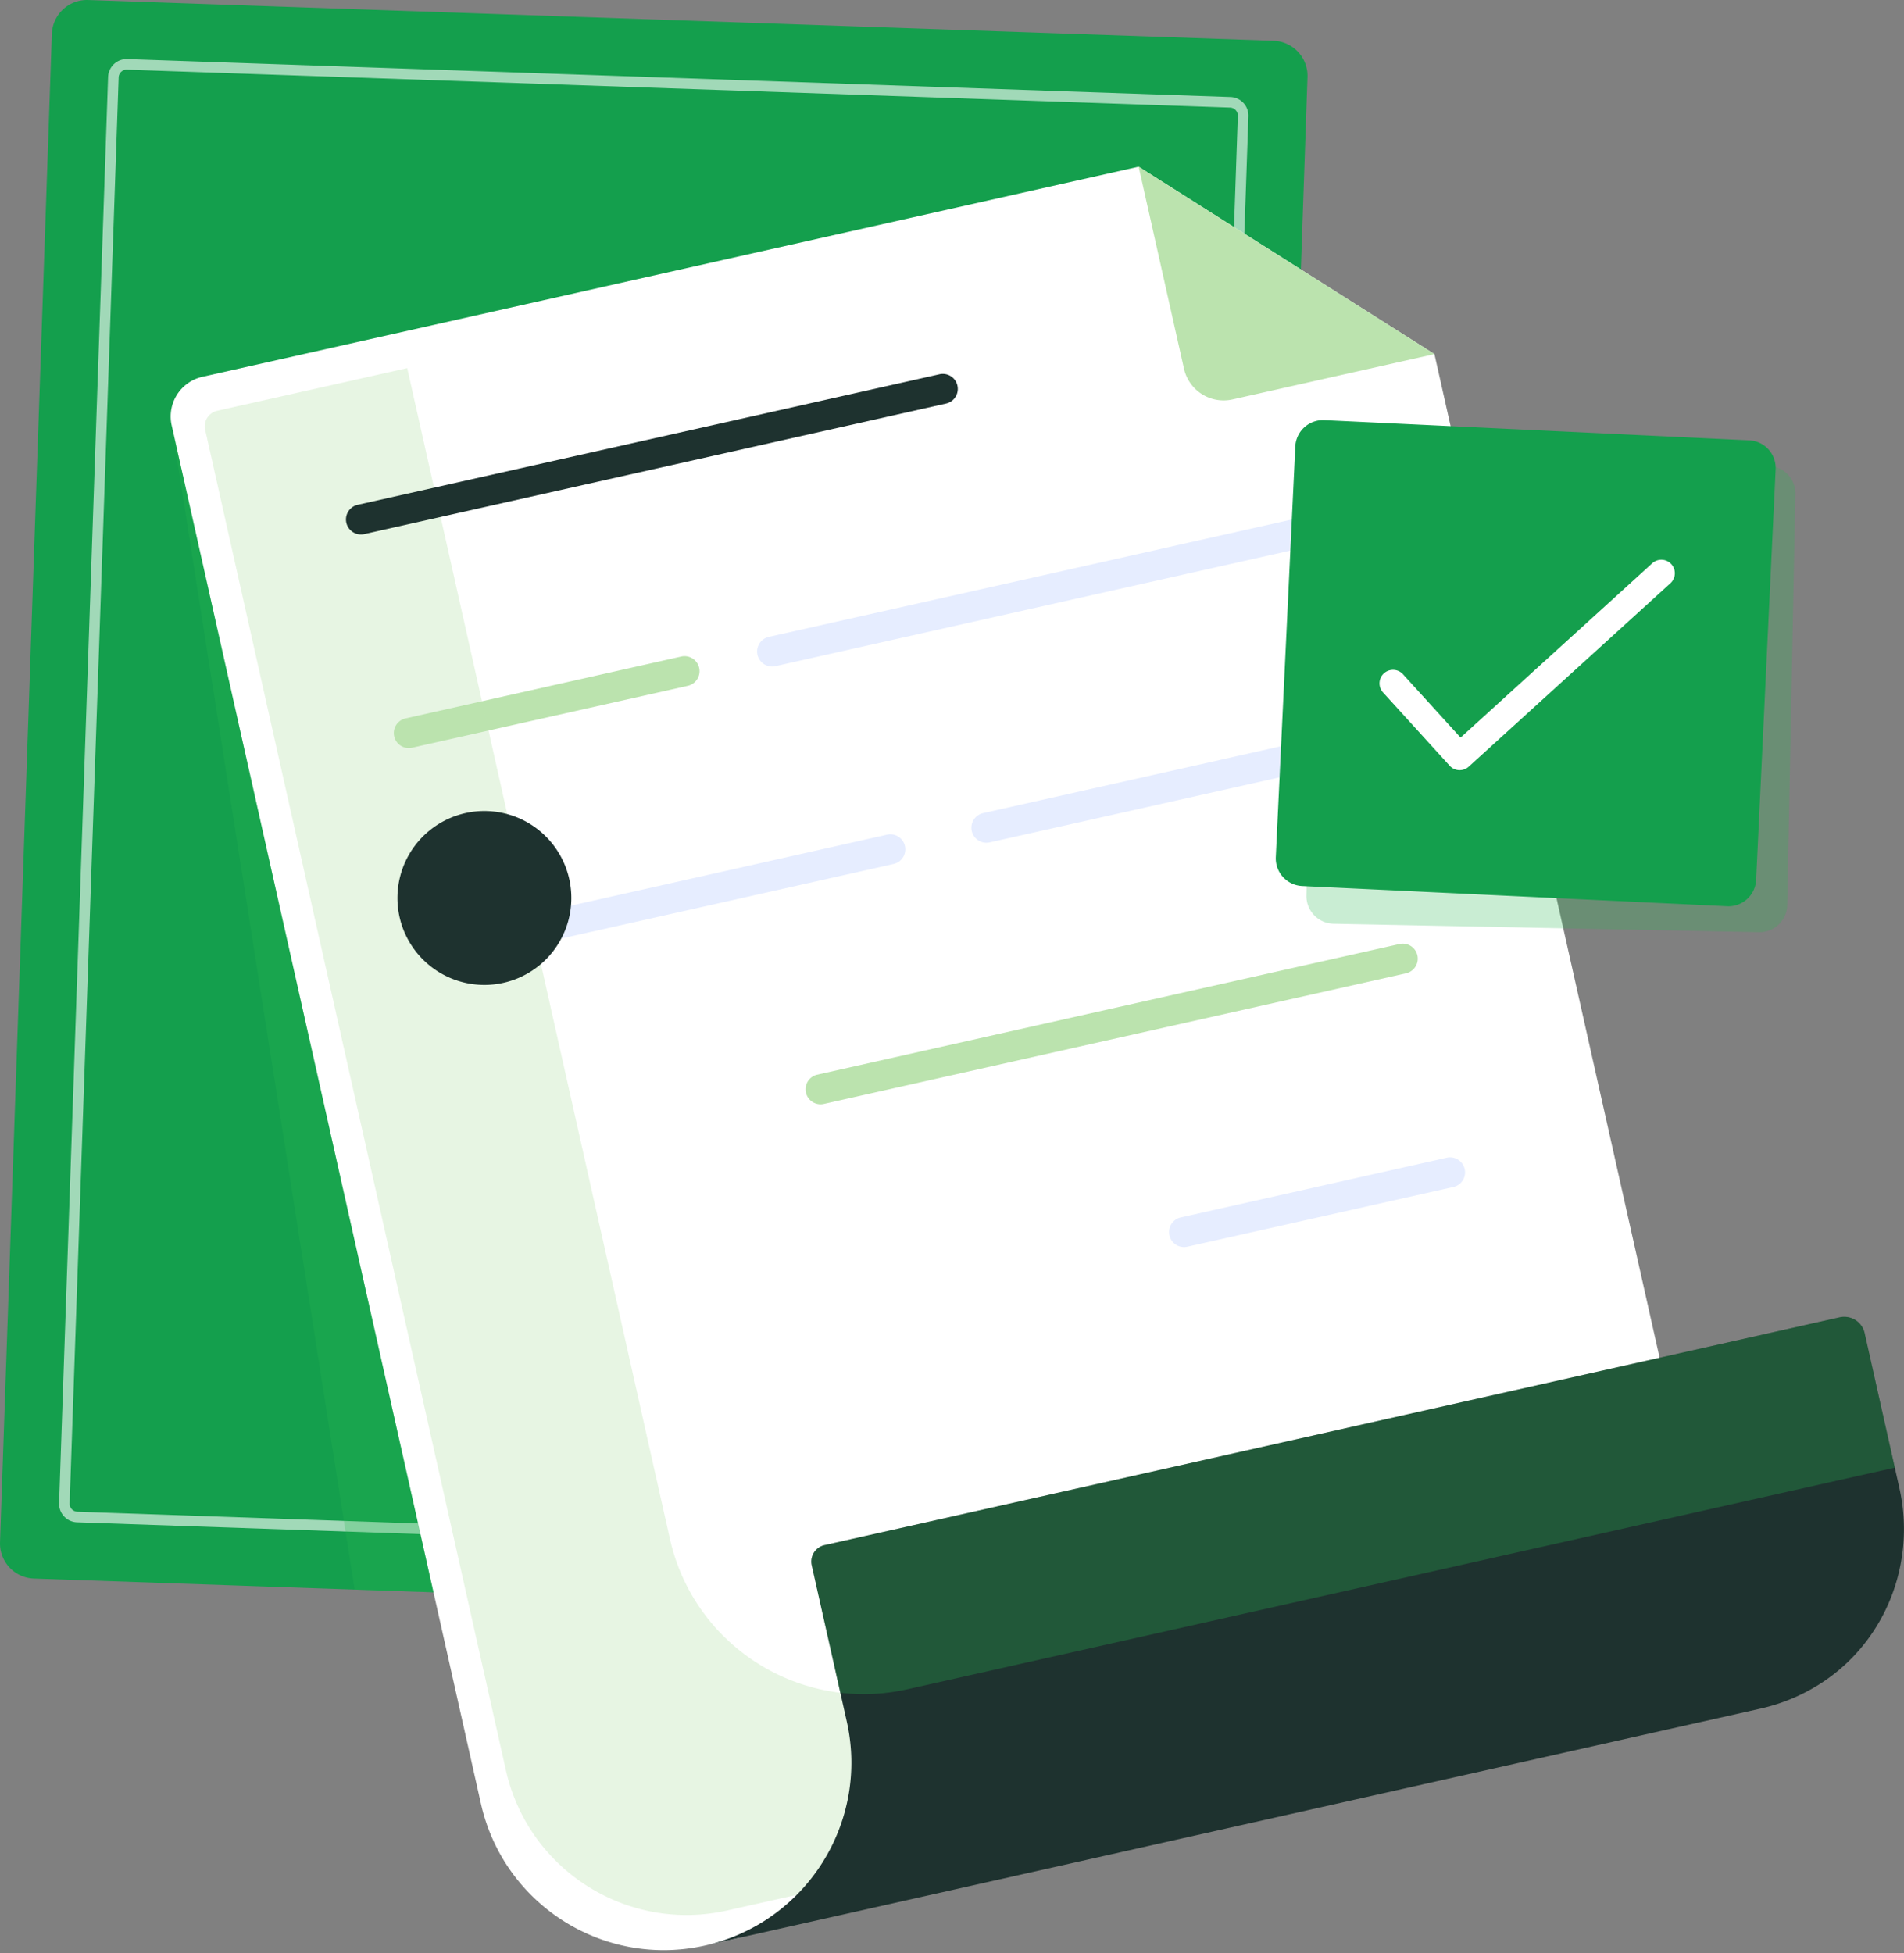
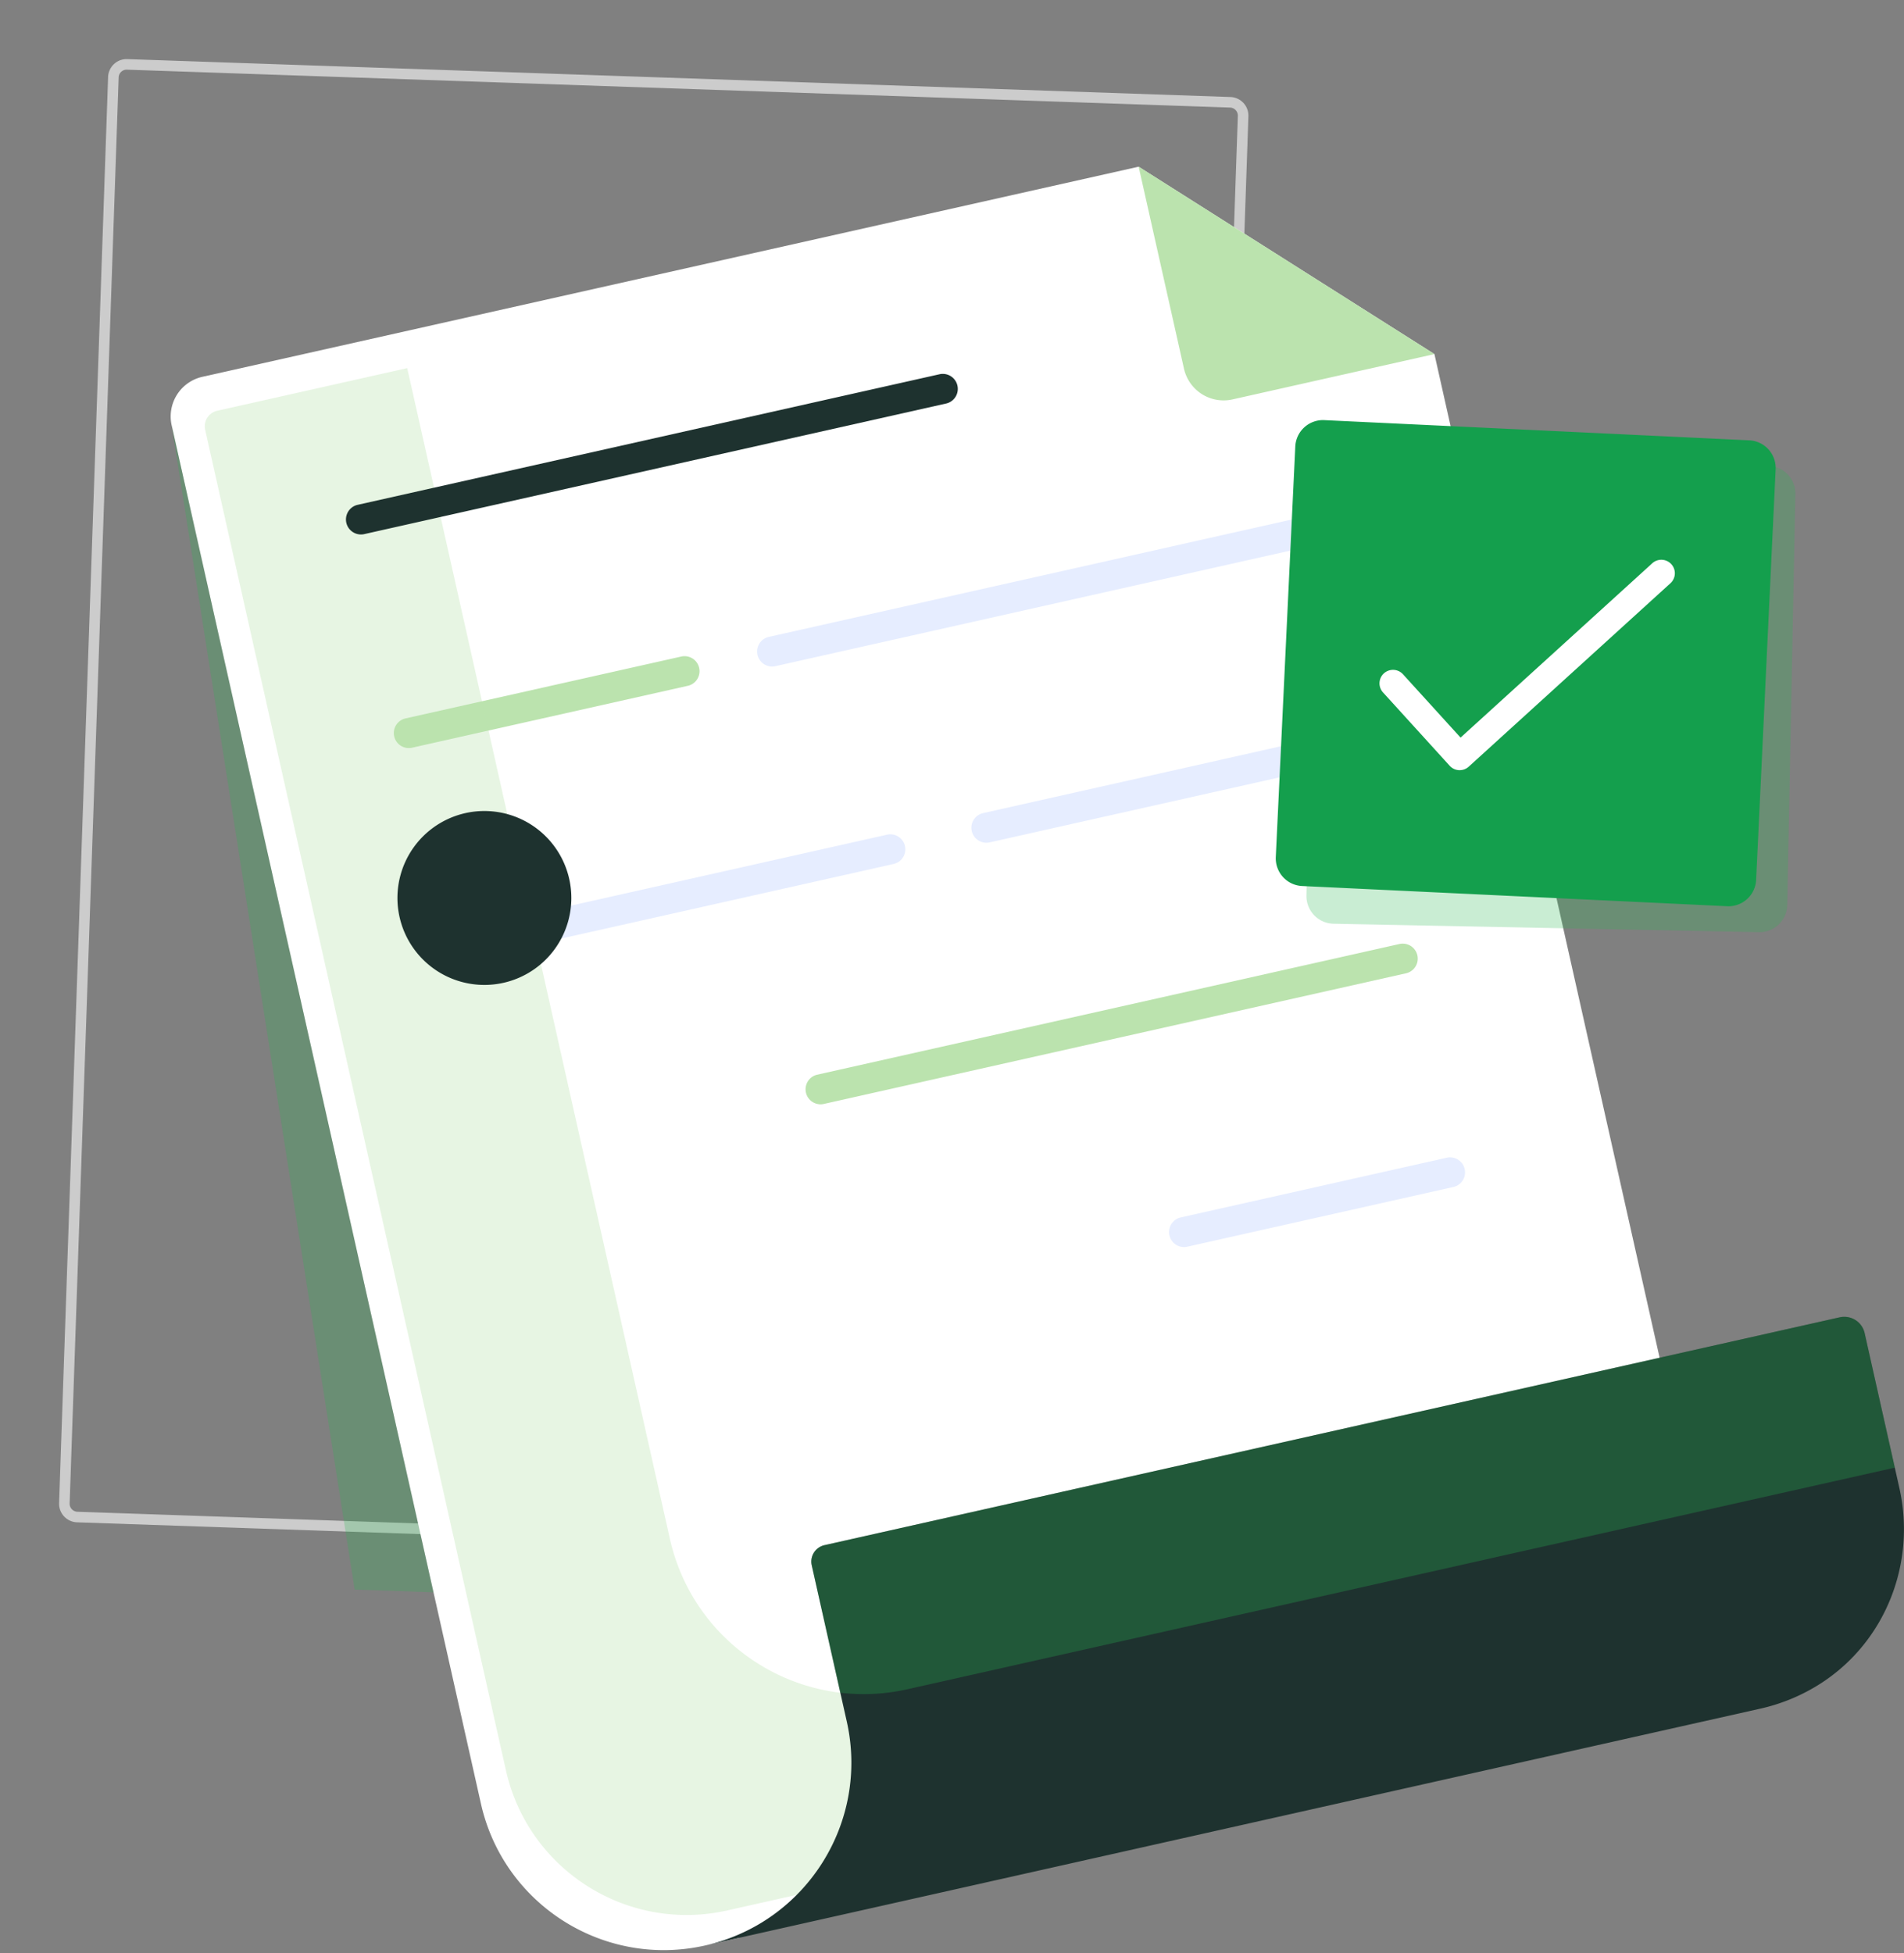
<svg xmlns="http://www.w3.org/2000/svg" width="156" height="160" viewBox="0 0 156 160" fill="none">
  <rect x="0" y="0" width="156" height="160" fill="#808080" stroke="none" />
-   <path d="M99.905 132.657l-97.127-3.338a2.877 2.877 0 01-2.776-2.974L4.249 2.778A2.877 2.877 0 017.223.002L104.35 3.34a2.877 2.877 0 012.776 2.974l-4.247 123.566a2.878 2.878 0 01-2.974 2.777v-.001z" fill="#149F4D" />
  <path opacity=".6" d="M96.748 127.819l-.054-.001-90.383-3.107a1.524 1.524 0 01-1.47-1.575L8.856 6.312c.014-.407.186-.784.483-1.062a1.511 1.511 0 011.092-.408l90.384 3.106c.84.03 1.499.736 1.47 1.576L98.27 126.347a1.513 1.513 0 01-.484 1.061 1.512 1.512 0 01-1.038.411zM10.378 5.706a.659.659 0 00-.657.636L5.706 123.165a.658.658 0 00.634.68l90.383 3.107a.657.657 0 00.68-.636L101.42 9.493a.658.658 0 00-.635-.68L10.401 5.707h-.023z" fill="#fff" />
  <path d="M93.291 13.656L16.585 30.868a3.329 3.329 0 00-2.52 3.977l25.338 112.912c1.857 8.278 10.073 13.482 18.35 11.625l2.778-.623 76.148-44.397-19.152-85.354-24.236-15.352z" fill="#fff" />
  <path d="M97.006 30.202a3.329 3.329 0 003.976 2.519l16.546-3.713-24.235-15.352 3.713 16.546z" fill="#BBE3AE" />
  <path d="M107.35 44.74l-43.86 9.843a1.23 1.23 0 01-.538-2.399l43.86-9.842a1.23 1.23 0 01.538 2.398zM73.253 70.769l-35.598 7.988a1.23 1.23 0 01-.539-2.398l35.598-7.989a1.23 1.23 0 01.539 2.399zm38.022-8.532L81.042 69.02a1.23 1.23 0 01-.54-2.398l30.234-6.785a1.229 1.229 0 01.539 2.399z" fill="#E6EDFF" />
-   <path d="M115.199 79.734L67.452 90.448a1.23 1.23 0 01-.539-2.398l47.748-10.715a1.229 1.229 0 01.538 2.399z" fill="#BBE3AE" />
+   <path d="M115.199 79.734L67.452 90.448a1.23 1.23 0 01-.539-2.398l47.748-10.715a1.229 1.229 0 01.538 2.399" fill="#BBE3AE" />
  <path d="M119.126 97.23l-21.893 4.913a1.23 1.23 0 01-.539-2.398l21.893-4.913a1.23 1.23 0 01.539 2.398z" fill="#E6EDFF" />
  <path d="M56.404 56.172l-22.675 5.089a1.23 1.23 0 01-.539-2.399l22.675-5.088a1.23 1.23 0 01.539 2.398z" fill="#BBE3AE" />
  <path opacity=".35" d="M71.391 138.773l3.223 14.363-15.03 3.372c-8.18 1.836-16.299-3.307-18.134-11.487L16.81 35.212a1.309 1.309 0 01.99-1.564l15.565-3.492 21.522 95.91c1.748 7.788 8.804 13.008 16.504 12.707z" fill="#BBE3AE" />
  <path d="M152.775 109.212l2.848 12.696c1.379 6.143-1.13 12.565-6.418 15.984a15.33 15.33 0 01-4.978 2.084L57.754 159.38c8.28-1.858 13.482-10.073 11.625-18.35l-2.872-12.801a1.38 1.38 0 011.044-1.647l83.178-18.665a1.713 1.713 0 012.047 1.295h-.001z" fill="#1E322F" />
  <path d="M152.775 109.212l2.473 11.02-80.91 18.156a16.234 16.234 0 01-5.488.284l-2.344-10.443a1.38 1.38 0 011.045-1.647l83.178-18.665a1.713 1.713 0 012.046 1.295z" fill="#2ABA53" opacity=".28" />
  <path d="M77.55 33.05L29.804 43.764a1.23 1.23 0 01-.538-2.399l47.747-10.714a1.23 1.23 0 01.539 2.399z" fill="#1E322F" />
  <path d="M144.119 76.364l-34.856-.69a2.268 2.268 0 01-2.223-2.313l.665-33.665a2.27 2.27 0 012.314-2.224l34.856.69a2.27 2.27 0 012.224 2.313l-.666 33.665a2.27 2.27 0 01-2.314 2.224z" fill="#2ABA53" opacity=".25" />
  <path d="M108.501 34.418l34.823 1.655a2.27 2.27 0 012.159 2.374l-1.598 33.633a2.27 2.27 0 01-2.374 2.16l-34.823-1.655a2.27 2.27 0 01-2.159-2.374l1.598-33.634a2.27 2.27 0 012.374-2.159z" fill="#149F4D" />
  <path d="M119.594 63.094c-.301 0-.6-.122-.818-.362l-5.445-5.989a1.106 1.106 0 111.636-1.488l4.701 5.171 15.724-14.297a1.106 1.106 0 011.488 1.636l-16.541 15.04a1.1 1.1 0 01-.744.288l-.001.001z" fill="#fff" />
  <path d="M14.066 34.845l14.992 95.377 6.46.222-21.452-95.599z" fill="#2ABA53" opacity=".25" />
  <path d="M44.724 78.602A7.123 7.123 0 1034.65 68.526a7.123 7.123 0 0010.075 10.075z" fill="#1E322F" />
</svg>